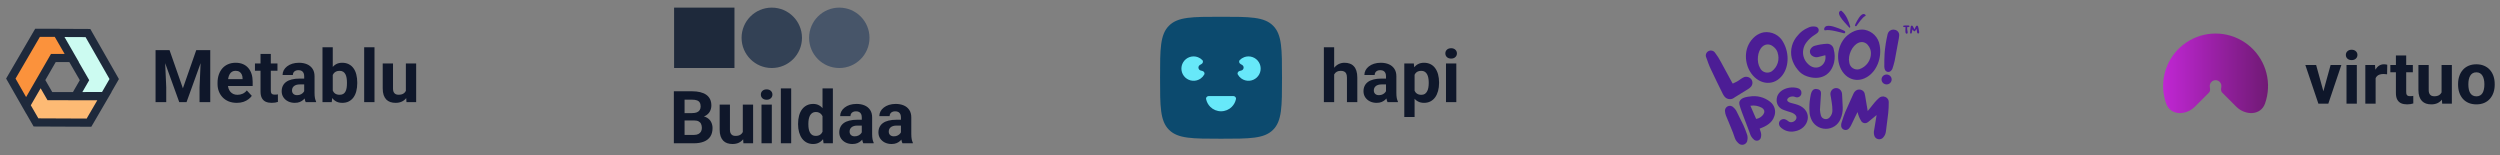
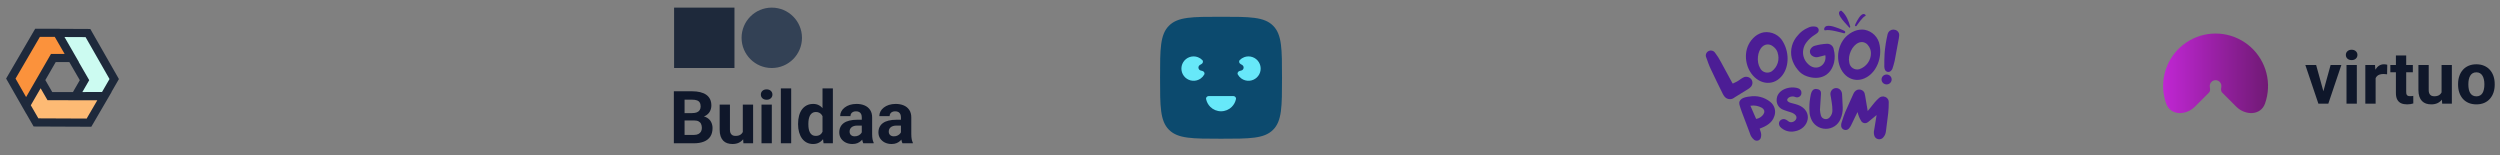
<svg xmlns="http://www.w3.org/2000/svg" width="820" height="51" viewBox="0 0 820 51" fill="none">
  <rect x="0" y="0" width="820" height="51" fill="#808080" stroke="none" />
  <path d="M11.808 40.155L8.555 34.521L13.329 26.277L16.362 31.53L34.267 31.521L29.186 40.232L11.808 40.155Z" fill="#FDBA74" />
  <path d="M37.464 25.927L34.212 31.561L24.685 31.549L27.718 26.296L18.758 10.794L28.842 10.838L37.464 25.927Z" fill="#CCFBF1" />
  <path d="M12.309 10.764H18.814L23.567 19.02L17.501 19.02L8.557 34.531L3.553 25.775L12.309 10.764Z" fill="#FB923C" />
  <path fill-rule="evenodd" clip-rule="evenodd" d="M19.607 9.46L19.588 9.426H11.541L2.008 25.768L8.551 37.218L8.56 37.205L11.033 41.489L29.953 41.574L36.597 30.182H36.553L39.007 25.931L29.621 9.504L19.607 9.46ZM25.832 20.358H25.882L21.152 12.143L28.064 12.173L35.921 25.924L33.462 30.184L27.017 30.187L29.264 26.295L25.832 20.358ZM17.968 12.102L21.194 17.682L16.728 17.682L9.082 30.941L8.561 31.842L5.098 25.782L13.078 12.102H17.968ZM14.867 26.266L18.274 20.358L22.741 20.358L26.173 26.296L23.926 30.189L17.134 30.192L14.867 26.266ZM10.104 34.527L11.4 32.279L13.327 28.95L15.589 32.869L22.38 32.866L22.369 32.885L31.916 32.896L28.42 38.891L12.582 38.82L10.104 34.527Z" fill="#1E293B" />
-   <path d="M52.629 16.438H55.605L59.988 28.965L64.371 16.438H67.348L61.184 33.5H58.793L52.629 16.438ZM51.023 16.438H53.988L54.527 28.648V33.5H51.023V16.438ZM65.988 16.438H68.965V33.5H65.449V28.648L65.988 16.438ZM77.672 33.734C76.688 33.734 75.805 33.578 75.023 33.266C74.242 32.945 73.578 32.504 73.031 31.941C72.492 31.379 72.078 30.727 71.789 29.984C71.5 29.234 71.356 28.438 71.356 27.594V27.125C71.356 26.164 71.492 25.285 71.766 24.488C72.039 23.691 72.43 23 72.938 22.414C73.453 21.828 74.078 21.379 74.812 21.066C75.547 20.746 76.375 20.586 77.297 20.586C78.195 20.586 78.992 20.734 79.688 21.031C80.383 21.328 80.965 21.75 81.434 22.297C81.91 22.844 82.269 23.5 82.512 24.266C82.754 25.023 82.875 25.867 82.875 26.797V28.203H72.797V25.953H79.559V25.695C79.559 25.227 79.473 24.809 79.301 24.441C79.137 24.066 78.887 23.77 78.551 23.551C78.215 23.332 77.785 23.223 77.262 23.223C76.816 23.223 76.434 23.32 76.113 23.516C75.793 23.711 75.531 23.984 75.328 24.336C75.133 24.688 74.984 25.102 74.883 25.578C74.789 26.047 74.742 26.562 74.742 27.125V27.594C74.742 28.102 74.812 28.57 74.953 29C75.102 29.43 75.309 29.801 75.574 30.113C75.848 30.426 76.176 30.668 76.559 30.84C76.949 31.012 77.391 31.098 77.883 31.098C78.492 31.098 79.059 30.98 79.582 30.746C80.113 30.504 80.57 30.141 80.953 29.656L82.594 31.438C82.328 31.82 81.965 32.188 81.504 32.539C81.051 32.891 80.504 33.18 79.863 33.406C79.223 33.625 78.492 33.734 77.672 33.734ZM91.008 20.82V23.211H83.625V20.82H91.008ZM85.453 17.691H88.828V29.68C88.828 30.047 88.875 30.328 88.969 30.523C89.07 30.719 89.219 30.855 89.414 30.934C89.609 31.004 89.856 31.039 90.152 31.039C90.363 31.039 90.551 31.031 90.715 31.016C90.887 30.992 91.031 30.969 91.148 30.945L91.16 33.43C90.871 33.523 90.559 33.598 90.223 33.652C89.887 33.707 89.516 33.734 89.109 33.734C88.367 33.734 87.719 33.613 87.164 33.371C86.617 33.121 86.195 32.723 85.898 32.176C85.602 31.629 85.453 30.91 85.453 30.02V17.691ZM99.773 30.641V24.992C99.773 24.586 99.707 24.238 99.574 23.949C99.441 23.652 99.234 23.422 98.953 23.258C98.68 23.094 98.324 23.012 97.887 23.012C97.512 23.012 97.188 23.078 96.914 23.211C96.641 23.336 96.43 23.52 96.281 23.762C96.133 23.996 96.059 24.273 96.059 24.594H92.684C92.684 24.055 92.809 23.543 93.059 23.059C93.309 22.574 93.672 22.148 94.148 21.781C94.625 21.406 95.191 21.113 95.848 20.902C96.512 20.691 97.254 20.586 98.074 20.586C99.059 20.586 99.934 20.75 100.699 21.078C101.465 21.406 102.066 21.898 102.504 22.555C102.949 23.211 103.172 24.031 103.172 25.016V30.441C103.172 31.137 103.215 31.707 103.301 32.152C103.387 32.59 103.512 32.973 103.676 33.301V33.5H100.266C100.102 33.156 99.977 32.727 99.891 32.211C99.812 31.688 99.773 31.164 99.773 30.641ZM100.219 25.777L100.242 27.688H98.356C97.91 27.688 97.523 27.738 97.195 27.84C96.867 27.941 96.598 28.086 96.387 28.273C96.176 28.453 96.019 28.664 95.918 28.906C95.824 29.148 95.777 29.414 95.777 29.703C95.777 29.992 95.844 30.254 95.977 30.488C96.109 30.715 96.301 30.895 96.551 31.027C96.801 31.152 97.094 31.215 97.43 31.215C97.938 31.215 98.379 31.113 98.754 30.91C99.129 30.707 99.418 30.457 99.621 30.16C99.832 29.863 99.941 29.582 99.949 29.316L100.84 30.746C100.715 31.066 100.543 31.398 100.324 31.742C100.113 32.086 99.844 32.41 99.516 32.715C99.188 33.012 98.793 33.258 98.332 33.453C97.871 33.641 97.324 33.734 96.691 33.734C95.887 33.734 95.156 33.574 94.5 33.254C93.852 32.926 93.336 32.477 92.953 31.906C92.578 31.328 92.391 30.672 92.391 29.938C92.391 29.273 92.516 28.684 92.766 28.168C93.016 27.652 93.383 27.219 93.867 26.867C94.359 26.508 94.973 26.238 95.707 26.059C96.441 25.871 97.293 25.777 98.262 25.777H100.219ZM105.773 15.5H109.148V30.594L108.809 33.5H105.773V15.5ZM117.176 27.031V27.277C117.176 28.223 117.074 29.09 116.871 29.879C116.676 30.668 116.371 31.352 115.957 31.93C115.543 32.5 115.027 32.945 114.41 33.266C113.801 33.578 113.082 33.734 112.254 33.734C111.48 33.734 110.809 33.578 110.238 33.266C109.676 32.953 109.203 32.512 108.82 31.941C108.438 31.371 108.129 30.703 107.895 29.938C107.66 29.172 107.484 28.336 107.367 27.43V26.891C107.484 25.984 107.66 25.148 107.895 24.383C108.129 23.617 108.438 22.949 108.82 22.379C109.203 21.809 109.676 21.367 110.238 21.055C110.801 20.742 111.465 20.586 112.23 20.586C113.066 20.586 113.793 20.746 114.41 21.066C115.035 21.379 115.551 21.824 115.957 22.402C116.371 22.973 116.676 23.652 116.871 24.441C117.074 25.223 117.176 26.086 117.176 27.031ZM113.801 27.277V27.031C113.801 26.516 113.762 26.031 113.684 25.578C113.613 25.117 113.488 24.715 113.309 24.371C113.129 24.02 112.883 23.742 112.57 23.539C112.266 23.336 111.871 23.234 111.387 23.234C110.926 23.234 110.535 23.312 110.215 23.469C109.895 23.625 109.629 23.844 109.418 24.125C109.215 24.406 109.062 24.742 108.961 25.133C108.859 25.516 108.797 25.938 108.773 26.398V27.934C108.797 28.551 108.898 29.098 109.078 29.574C109.266 30.043 109.547 30.414 109.922 30.688C110.305 30.953 110.801 31.086 111.41 31.086C111.887 31.086 112.281 30.992 112.594 30.805C112.906 30.617 113.148 30.352 113.32 30.008C113.5 29.664 113.625 29.262 113.695 28.801C113.766 28.332 113.801 27.824 113.801 27.277ZM122.836 15.5V33.5H119.449V15.5H122.836ZM133.125 30.465V20.82H136.5V33.5H133.324L133.125 30.465ZM133.5 27.863L134.496 27.84C134.496 28.684 134.398 29.469 134.203 30.195C134.008 30.914 133.715 31.539 133.324 32.07C132.934 32.594 132.441 33.004 131.848 33.301C131.254 33.59 130.555 33.734 129.75 33.734C129.133 33.734 128.562 33.648 128.039 33.477C127.523 33.297 127.078 33.02 126.703 32.645C126.336 32.262 126.047 31.773 125.836 31.18C125.633 30.578 125.531 29.855 125.531 29.012V20.82H128.906V29.035C128.906 29.41 128.949 29.727 129.035 29.984C129.129 30.242 129.258 30.453 129.422 30.617C129.586 30.781 129.777 30.898 129.996 30.969C130.223 31.039 130.473 31.074 130.746 31.074C131.441 31.074 131.988 30.934 132.387 30.652C132.793 30.371 133.078 29.988 133.242 29.504C133.414 29.012 133.5 28.465 133.5 27.863Z" fill="#0F172A" />
  <g clip-path="url(#clip0_23_1234)">
    <path d="M253.144 22.311C258.615 22.311 263.05 17.877 263.05 12.406C263.05 6.935 258.615 2.5 253.144 2.5C247.673 2.5 243.238 6.935 243.238 12.406C243.238 17.877 247.673 22.311 253.144 22.311Z" fill="#334155" />
-     <path d="M275.288 22.311C280.759 22.311 285.194 17.877 285.194 12.406C285.194 6.935 280.759 2.5 275.288 2.5C269.817 2.5 265.382 6.935 265.382 12.406C265.382 17.877 269.817 22.311 275.288 22.311Z" fill="#475569" />
    <path d="M240.906 2.5H221.104V22.302H240.906V2.5Z" fill="#1E293B" />
    <path d="M227.703 39.512H223.32L223.297 37.098H226.977C227.625 37.098 228.156 37.016 228.57 36.852C228.984 36.68 229.293 36.434 229.496 36.113C229.707 35.785 229.812 35.387 229.812 34.918C229.812 34.387 229.711 33.957 229.508 33.629C229.312 33.301 229.004 33.062 228.582 32.914C228.168 32.766 227.633 32.691 226.977 32.691H224.539V47H221.023V29.938H226.977C227.969 29.938 228.855 30.031 229.637 30.219C230.426 30.406 231.094 30.691 231.641 31.074C232.188 31.457 232.605 31.941 232.895 32.527C233.184 33.105 233.328 33.793 233.328 34.59C233.328 35.293 233.168 35.941 232.848 36.535C232.535 37.129 232.039 37.613 231.359 37.988C230.688 38.363 229.809 38.57 228.723 38.609L227.703 39.512ZM227.551 47H222.359L223.73 44.258H227.551C228.168 44.258 228.672 44.16 229.062 43.965C229.453 43.762 229.742 43.488 229.93 43.145C230.117 42.801 230.211 42.406 230.211 41.961C230.211 41.461 230.125 41.027 229.953 40.66C229.789 40.293 229.523 40.012 229.156 39.816C228.789 39.613 228.305 39.512 227.703 39.512H224.316L224.34 37.098H228.559L229.367 38.047C230.406 38.031 231.242 38.215 231.875 38.598C232.516 38.973 232.98 39.461 233.27 40.062C233.566 40.664 233.715 41.309 233.715 41.996C233.715 43.09 233.477 44.012 233 44.762C232.523 45.504 231.824 46.062 230.902 46.438C229.988 46.812 228.871 47 227.551 47ZM243.641 43.965V34.32H247.016V47H243.84L243.641 43.965ZM244.016 41.363L245.012 41.34C245.012 42.184 244.914 42.969 244.719 43.695C244.523 44.414 244.23 45.039 243.84 45.57C243.449 46.094 242.957 46.504 242.363 46.801C241.77 47.09 241.07 47.234 240.266 47.234C239.648 47.234 239.078 47.148 238.555 46.977C238.039 46.797 237.594 46.52 237.219 46.145C236.852 45.762 236.562 45.273 236.352 44.68C236.148 44.078 236.047 43.355 236.047 42.512V34.32H239.422V42.535C239.422 42.91 239.465 43.227 239.551 43.484C239.645 43.742 239.773 43.953 239.938 44.117C240.102 44.281 240.293 44.398 240.512 44.469C240.738 44.539 240.988 44.574 241.262 44.574C241.957 44.574 242.504 44.434 242.902 44.152C243.309 43.871 243.594 43.488 243.758 43.004C243.93 42.512 244.016 41.965 244.016 41.363ZM253.156 34.32V47H249.77V34.32H253.156ZM249.559 31.016C249.559 30.523 249.73 30.117 250.074 29.797C250.418 29.477 250.879 29.316 251.457 29.316C252.027 29.316 252.484 29.477 252.828 29.797C253.18 30.117 253.355 30.523 253.355 31.016C253.355 31.508 253.18 31.914 252.828 32.234C252.484 32.555 252.027 32.715 251.457 32.715C250.879 32.715 250.418 32.555 250.074 32.234C249.73 31.914 249.559 31.508 249.559 31.016ZM259.508 29V47H256.121V29H259.508ZM269.785 44.234V29H273.184V47H270.125L269.785 44.234ZM261.77 40.812V40.566C261.77 39.598 261.879 38.719 262.098 37.93C262.316 37.133 262.637 36.449 263.059 35.879C263.48 35.309 264 34.867 264.617 34.555C265.234 34.242 265.938 34.086 266.727 34.086C267.469 34.086 268.117 34.242 268.672 34.555C269.234 34.867 269.711 35.312 270.102 35.891C270.5 36.461 270.82 37.137 271.062 37.918C271.305 38.691 271.48 39.539 271.59 40.461V41C271.48 41.883 271.305 42.703 271.062 43.461C270.82 44.219 270.5 44.883 270.102 45.453C269.711 46.016 269.234 46.453 268.672 46.766C268.109 47.078 267.453 47.234 266.703 47.234C265.914 47.234 265.211 47.074 264.594 46.754C263.984 46.434 263.469 45.984 263.047 45.406C262.633 44.828 262.316 44.148 262.098 43.367C261.879 42.586 261.77 41.734 261.77 40.812ZM265.145 40.566V40.812C265.145 41.336 265.184 41.824 265.262 42.277C265.348 42.73 265.484 43.133 265.672 43.484C265.867 43.828 266.117 44.098 266.422 44.293C266.734 44.48 267.113 44.574 267.559 44.574C268.137 44.574 268.613 44.445 268.988 44.188C269.363 43.922 269.648 43.559 269.844 43.098C270.047 42.637 270.164 42.105 270.195 41.504V39.969C270.172 39.477 270.102 39.035 269.984 38.645C269.875 38.246 269.711 37.906 269.492 37.625C269.281 37.344 269.016 37.125 268.695 36.969C268.383 36.812 268.012 36.734 267.582 36.734C267.145 36.734 266.77 36.836 266.457 37.039C266.145 37.234 265.891 37.504 265.695 37.848C265.508 38.191 265.367 38.598 265.273 39.066C265.188 39.527 265.145 40.027 265.145 40.566ZM282.664 44.141V38.492C282.664 38.086 282.598 37.738 282.465 37.449C282.332 37.152 282.125 36.922 281.844 36.758C281.57 36.594 281.215 36.512 280.777 36.512C280.402 36.512 280.078 36.578 279.805 36.711C279.531 36.836 279.32 37.02 279.172 37.262C279.023 37.496 278.949 37.773 278.949 38.094H275.574C275.574 37.555 275.699 37.043 275.949 36.559C276.199 36.074 276.562 35.648 277.039 35.281C277.516 34.906 278.082 34.613 278.738 34.402C279.402 34.191 280.145 34.086 280.965 34.086C281.949 34.086 282.824 34.25 283.59 34.578C284.355 34.906 284.957 35.398 285.395 36.055C285.84 36.711 286.062 37.531 286.062 38.516V43.941C286.062 44.637 286.105 45.207 286.191 45.652C286.277 46.09 286.402 46.473 286.566 46.801V47H283.156C282.992 46.656 282.867 46.227 282.781 45.711C282.703 45.188 282.664 44.664 282.664 44.141ZM283.109 39.277L283.133 41.188H281.246C280.801 41.188 280.414 41.238 280.086 41.34C279.758 41.441 279.488 41.586 279.277 41.773C279.066 41.953 278.91 42.164 278.809 42.406C278.715 42.648 278.668 42.914 278.668 43.203C278.668 43.492 278.734 43.754 278.867 43.988C279 44.215 279.191 44.395 279.441 44.527C279.691 44.652 279.984 44.715 280.32 44.715C280.828 44.715 281.27 44.613 281.645 44.41C282.02 44.207 282.309 43.957 282.512 43.66C282.723 43.363 282.832 43.082 282.84 42.816L283.73 44.246C283.605 44.566 283.434 44.898 283.215 45.242C283.004 45.586 282.734 45.91 282.406 46.215C282.078 46.512 281.684 46.758 281.223 46.953C280.762 47.141 280.215 47.234 279.582 47.234C278.777 47.234 278.047 47.074 277.391 46.754C276.742 46.426 276.227 45.977 275.844 45.406C275.469 44.828 275.281 44.172 275.281 43.438C275.281 42.773 275.406 42.184 275.656 41.668C275.906 41.152 276.273 40.719 276.758 40.367C277.25 40.008 277.863 39.738 278.598 39.559C279.332 39.371 280.184 39.277 281.152 39.277H283.109ZM295.508 44.141V38.492C295.508 38.086 295.441 37.738 295.309 37.449C295.176 37.152 294.969 36.922 294.688 36.758C294.414 36.594 294.059 36.512 293.621 36.512C293.246 36.512 292.922 36.578 292.648 36.711C292.375 36.836 292.164 37.02 292.016 37.262C291.867 37.496 291.793 37.773 291.793 38.094H288.418C288.418 37.555 288.543 37.043 288.793 36.559C289.043 36.074 289.406 35.648 289.883 35.281C290.359 34.906 290.926 34.613 291.582 34.402C292.246 34.191 292.988 34.086 293.809 34.086C294.793 34.086 295.668 34.25 296.434 34.578C297.199 34.906 297.801 35.398 298.238 36.055C298.684 36.711 298.906 37.531 298.906 38.516V43.941C298.906 44.637 298.949 45.207 299.035 45.652C299.121 46.09 299.246 46.473 299.41 46.801V47H296C295.836 46.656 295.711 46.227 295.625 45.711C295.547 45.188 295.508 44.664 295.508 44.141ZM295.953 39.277L295.977 41.188H294.09C293.645 41.188 293.258 41.238 292.93 41.34C292.602 41.441 292.332 41.586 292.121 41.773C291.91 41.953 291.754 42.164 291.652 42.406C291.559 42.648 291.512 42.914 291.512 43.203C291.512 43.492 291.578 43.754 291.711 43.988C291.844 44.215 292.035 44.395 292.285 44.527C292.535 44.652 292.828 44.715 293.164 44.715C293.672 44.715 294.113 44.613 294.488 44.41C294.863 44.207 295.152 43.957 295.355 43.66C295.566 43.363 295.676 43.082 295.684 42.816L296.574 44.246C296.449 44.566 296.277 44.898 296.059 45.242C295.848 45.586 295.578 45.91 295.25 46.215C294.922 46.512 294.527 46.758 294.066 46.953C293.605 47.141 293.059 47.234 292.426 47.234C291.621 47.234 290.891 47.074 290.234 46.754C289.586 46.426 289.07 45.977 288.688 45.406C288.312 44.828 288.125 44.172 288.125 43.438C288.125 42.773 288.25 42.184 288.5 41.668C288.75 41.152 289.117 40.719 289.602 40.367C290.094 40.008 290.707 39.738 291.441 39.559C292.176 39.371 293.027 39.277 293.996 39.277H295.953Z" fill="#0F172A" />
  </g>
  <g clip-path="url(#clip1_23_1234)">
    <path d="M380.5 25.5C380.5 16.072 380.5 11.358 383.429 8.429C386.358 5.5 391.072 5.5 400.5 5.5C409.928 5.5 414.642 5.5 417.571 8.429C420.5 11.358 420.5 16.072 420.5 25.5C420.5 34.928 420.5 39.642 417.571 42.571C414.642 45.5 409.928 45.5 400.5 45.5C391.072 45.5 386.358 45.5 383.429 42.571C380.5 39.642 380.5 34.928 380.5 25.5Z" fill="#0C4A6E" />
    <path d="M404.5 31.5C405.052 31.5 405.51 31.952 405.4 32.493C405.207 33.449 404.735 34.336 404.035 35.035C403.098 35.973 401.826 36.5 400.5 36.5C399.174 36.5 397.902 35.973 396.965 35.035C396.265 34.336 395.793 33.449 395.6 32.493C395.49 31.952 395.948 31.5 396.5 31.5H404.5Z" fill="#67E8F9" />
    <path d="M406.602 23.276C406.069 23.419 405.742 23.977 406.013 24.459C406.297 24.966 406.691 25.408 407.17 25.751C407.922 26.29 408.838 26.552 409.762 26.491C410.685 26.431 411.559 26.052 412.234 25.419C412.91 24.787 413.345 23.94 413.466 23.022C413.587 22.105 413.386 21.174 412.897 20.388C412.408 19.602 411.662 19.01 410.786 18.712C409.91 18.415 408.957 18.43 408.091 18.756C407.54 18.964 407.045 19.289 406.639 19.705C406.253 20.1 406.424 20.724 406.902 21L407.409 21.293C408.181 21.738 408.029 22.894 407.168 23.125L406.602 23.276Z" fill="#67E8F9" />
    <path d="M394.398 23.276C394.931 23.419 395.258 23.977 394.987 24.459C394.703 24.966 394.309 25.408 393.83 25.751C393.078 26.29 392.162 26.552 391.238 26.491C390.315 26.431 389.441 26.052 388.766 25.419C388.09 24.787 387.655 23.94 387.534 23.022C387.413 22.105 387.615 21.174 388.103 20.388C388.592 19.602 389.338 19.01 390.214 18.712C391.091 18.415 392.043 18.43 392.909 18.756C393.461 18.964 393.955 19.289 394.362 19.705C394.748 20.1 394.576 20.724 394.098 21L393.591 21.293C392.819 21.738 392.971 22.894 393.832 23.125L394.398 23.276Z" fill="#67E8F9" />
-     <path d="M437.605 15.5V33.5H434.23V15.5H437.605ZM437.125 26.715H436.199C436.207 25.832 436.324 25.02 436.551 24.277C436.777 23.527 437.102 22.879 437.523 22.332C437.945 21.777 438.449 21.348 439.035 21.043C439.629 20.738 440.285 20.586 441.004 20.586C441.629 20.586 442.195 20.676 442.703 20.855C443.219 21.027 443.66 21.309 444.027 21.699C444.402 22.082 444.691 22.586 444.895 23.211C445.098 23.836 445.199 24.594 445.199 25.484V33.5H441.801V25.461C441.801 24.898 441.719 24.457 441.555 24.137C441.398 23.809 441.168 23.578 440.863 23.445C440.566 23.305 440.199 23.234 439.762 23.234C439.277 23.234 438.863 23.324 438.52 23.504C438.184 23.684 437.914 23.934 437.711 24.254C437.508 24.566 437.359 24.934 437.266 25.355C437.172 25.777 437.125 26.23 437.125 26.715ZM454.609 30.641V24.992C454.609 24.586 454.543 24.238 454.41 23.949C454.277 23.652 454.07 23.422 453.789 23.258C453.516 23.094 453.16 23.012 452.723 23.012C452.348 23.012 452.023 23.078 451.75 23.211C451.477 23.336 451.266 23.52 451.117 23.762C450.969 23.996 450.895 24.273 450.895 24.594H447.52C447.52 24.055 447.645 23.543 447.895 23.059C448.145 22.574 448.508 22.148 448.984 21.781C449.461 21.406 450.027 21.113 450.684 20.902C451.348 20.691 452.09 20.586 452.91 20.586C453.895 20.586 454.77 20.75 455.535 21.078C456.301 21.406 456.902 21.898 457.34 22.555C457.785 23.211 458.008 24.031 458.008 25.016V30.441C458.008 31.137 458.051 31.707 458.137 32.152C458.223 32.59 458.348 32.973 458.512 33.301V33.5H455.102C454.938 33.156 454.812 32.727 454.727 32.211C454.648 31.688 454.609 31.164 454.609 30.641ZM455.055 25.777L455.078 27.688H453.191C452.746 27.688 452.359 27.738 452.031 27.84C451.703 27.941 451.434 28.086 451.223 28.273C451.012 28.453 450.855 28.664 450.754 28.906C450.66 29.148 450.613 29.414 450.613 29.703C450.613 29.992 450.68 30.254 450.812 30.488C450.945 30.715 451.137 30.895 451.387 31.027C451.637 31.152 451.93 31.215 452.266 31.215C452.773 31.215 453.215 31.113 453.59 30.91C453.965 30.707 454.254 30.457 454.457 30.16C454.668 29.863 454.777 29.582 454.785 29.316L455.676 30.746C455.551 31.066 455.379 31.398 455.16 31.742C454.949 32.086 454.68 32.41 454.352 32.715C454.023 33.012 453.629 33.258 453.168 33.453C452.707 33.641 452.16 33.734 451.527 33.734C450.723 33.734 449.992 33.574 449.336 33.254C448.688 32.926 448.172 32.477 447.789 31.906C447.414 31.328 447.227 30.672 447.227 29.938C447.227 29.273 447.352 28.684 447.602 28.168C447.852 27.652 448.219 27.219 448.703 26.867C449.195 26.508 449.809 26.238 450.543 26.059C451.277 25.871 452.129 25.777 453.098 25.777H455.055ZM463.984 23.258V38.375H460.609V20.82H463.738L463.984 23.258ZM472.012 27.02V27.266C472.012 28.188 471.902 29.043 471.684 29.832C471.473 30.621 471.16 31.309 470.746 31.895C470.332 32.473 469.816 32.926 469.199 33.254C468.59 33.574 467.887 33.734 467.09 33.734C466.316 33.734 465.645 33.578 465.074 33.266C464.504 32.953 464.023 32.516 463.633 31.953C463.25 31.383 462.941 30.723 462.707 29.973C462.473 29.223 462.293 28.418 462.168 27.559V26.914C462.293 25.992 462.473 25.148 462.707 24.383C462.941 23.609 463.25 22.941 463.633 22.379C464.023 21.809 464.5 21.367 465.062 21.055C465.633 20.742 466.301 20.586 467.066 20.586C467.871 20.586 468.578 20.738 469.188 21.043C469.805 21.348 470.32 21.785 470.734 22.355C471.156 22.926 471.473 23.605 471.684 24.395C471.902 25.184 472.012 26.059 472.012 27.02ZM468.625 27.266V27.02C468.625 26.48 468.578 25.984 468.484 25.531C468.398 25.07 468.258 24.668 468.062 24.324C467.875 23.98 467.625 23.715 467.312 23.527C467.008 23.332 466.637 23.234 466.199 23.234C465.738 23.234 465.344 23.309 465.016 23.457C464.695 23.605 464.434 23.82 464.23 24.102C464.027 24.383 463.875 24.719 463.773 25.109C463.672 25.5 463.609 25.941 463.586 26.434V28.062C463.625 28.641 463.734 29.16 463.914 29.621C464.094 30.074 464.371 30.434 464.746 30.699C465.121 30.965 465.613 31.098 466.223 31.098C466.668 31.098 467.043 31 467.348 30.805C467.652 30.602 467.898 30.324 468.086 29.973C468.281 29.621 468.418 29.215 468.496 28.754C468.582 28.293 468.625 27.797 468.625 27.266ZM477.672 20.82V33.5H474.285V20.82H477.672ZM474.074 17.516C474.074 17.023 474.246 16.617 474.59 16.297C474.934 15.977 475.395 15.816 475.973 15.816C476.543 15.816 477 15.977 477.344 16.297C477.695 16.617 477.871 17.023 477.871 17.516C477.871 18.008 477.695 18.414 477.344 18.734C477 19.055 476.543 19.215 475.973 19.215C475.395 19.215 474.934 19.055 474.59 18.734C474.246 18.414 474.074 18.008 474.074 17.516Z" fill="#0F172A" />
  </g>
  <g clip-path="url(#clip2_23_1234)">
-     <path d="M625.027 8.909C625.027 8.96 625.027 9.024 625.014 9.062C624.948 9.563 624.948 10.063 624.987 10.576C625.014 10.704 625.04 10.832 625.145 10.935C625.315 11.127 625.578 11.089 625.683 10.858C625.735 10.743 625.735 10.627 625.709 10.512C625.578 10.024 625.551 9.511 625.538 9.011C625.538 8.986 625.538 8.947 625.538 8.909C625.683 8.896 625.814 8.883 625.932 8.883C626.024 8.87 626.102 8.857 626.168 8.819C626.365 8.716 626.365 8.498 626.155 8.396C626.076 8.357 625.971 8.344 625.879 8.344C625.551 8.357 625.224 8.357 624.896 8.357C624.778 8.357 624.659 8.37 624.541 8.383C624.476 8.396 624.397 8.396 624.345 8.434C624.253 8.473 624.2 8.537 624.2 8.626C624.213 8.716 624.253 8.768 624.345 8.806C624.397 8.844 624.463 8.857 624.528 8.857C624.686 8.87 624.856 8.896 625.027 8.909ZM628.634 9.499C628.634 9.511 628.647 9.524 628.647 9.524C628.7 9.871 628.752 10.204 628.792 10.537C628.805 10.653 628.818 10.755 628.897 10.845C629.067 11.063 629.329 11.038 629.447 10.807C629.5 10.691 629.513 10.576 629.487 10.448C629.408 10.063 629.369 9.678 629.29 9.306C629.238 9.075 629.172 8.857 629.106 8.652C629.067 8.524 628.975 8.434 628.818 8.421C628.66 8.396 628.542 8.473 628.477 8.588C628.398 8.691 628.332 8.793 628.28 8.909C628.188 9.114 628.109 9.319 628.005 9.511C627.991 9.563 627.978 9.601 627.952 9.64C627.939 9.614 627.926 9.601 627.926 9.601C627.755 9.281 627.598 8.96 627.427 8.652C627.401 8.626 627.388 8.601 627.375 8.575C627.296 8.46 627.204 8.396 627.06 8.396C626.929 8.408 626.824 8.485 626.758 8.601C626.732 8.652 626.732 8.691 626.719 8.742C626.666 9.152 626.601 9.563 626.548 9.973C626.522 10.204 626.509 10.435 626.509 10.666C626.496 10.717 626.509 10.781 626.535 10.832C626.562 10.935 626.64 10.999 626.745 11.012C626.876 11.025 626.968 10.986 627.008 10.884C627.047 10.807 627.06 10.743 627.073 10.679C627.126 10.448 627.165 10.23 627.204 10.012C627.231 9.883 627.244 9.781 627.283 9.64C627.309 9.691 627.335 9.729 627.362 9.768C627.48 9.922 627.598 10.076 627.742 10.204C627.886 10.307 628.005 10.294 628.123 10.178C628.149 10.153 628.162 10.14 628.188 10.114C628.306 9.935 628.451 9.755 628.569 9.576C628.595 9.55 628.608 9.524 628.634 9.499Z" fill="#4C1D95" />
    <path d="M598.409 9.161C598.317 9.404 598.3 9.58 598.342 9.726C598.389 9.924 598.509 9.989 598.673 9.939C600.214 9.566 603.593 10.624 604.844 10.918C605.139 10.98 605.379 10.608 605.177 10.274C604.883 9.951 601.506 8.567 600.218 8.491C599.713 8.463 598.81 8.337 598.409 9.161Z" fill="#4C1D95" />
    <path d="M611.613 4.68C611.777 4.772 611.869 4.861 611.915 4.96C611.982 5.089 611.946 5.179 611.833 5.225C610.815 5.711 609.459 7.803 608.912 8.525C608.78 8.691 608.474 8.594 608.427 8.321C608.437 8.012 609.638 5.742 610.309 5.123C610.572 4.882 611.008 4.408 611.613 4.68Z" fill="#4C1D95" />
    <path d="M603.502 3.65C603.7 3.504 603.905 3.453 604.009 3.548C605.546 4.833 606.361 6.868 606.866 8.731C606.885 8.774 606.886 8.836 606.871 8.901C606.864 8.957 606.823 9.015 606.757 9.061C606.686 9.111 606.626 9.126 606.597 9.083C605.924 8.187 602.077 4.702 603.502 3.65Z" fill="#4C1D95" />
    <path d="M570.961 25.928C571.329 25.66 571.73 25.436 572.153 25.263C572.597 25.139 573.069 25.16 573.5 25.322C573.93 25.484 574.294 25.778 574.538 26.161C574.756 26.543 574.842 26.983 574.781 27.416C574.721 27.849 574.519 28.252 574.204 28.563C573.961 28.815 573.684 29.034 573.382 29.215C572.034 30.067 570.675 30.871 569.315 31.722C569.037 31.935 568.742 32.126 568.433 32.293C567.963 32.523 567.425 32.584 566.914 32.467C566.402 32.35 565.948 32.062 565.631 31.652C565.394 31.362 565.193 31.045 565.035 30.708C563.747 28.061 562.411 25.426 561.171 22.733C560.599 21.567 560.134 20.227 559.681 18.933C559.485 18.556 559.446 18.121 559.574 17.717C559.702 17.314 559.985 16.976 560.364 16.774C560.743 16.572 561.188 16.522 561.604 16.636C562.019 16.749 562.373 17.017 562.59 17.382C563.257 18.248 563.848 19.169 564.355 20.133C565.643 22.465 566.871 24.797 568.111 27.059C568.183 27.184 568.263 27.304 568.35 27.42C569.283 27.036 570.161 26.535 570.961 25.928Z" fill="#4C1D95" />
    <path d="M584.276 25.114C581.331 28.483 576.394 27.632 573.914 23.295C572.149 20.218 571.839 15.134 575.679 11.928C576.499 11.257 577.479 10.8 578.529 10.599C579.816 10.419 581.128 10.641 582.278 11.233C583.428 11.826 584.357 12.759 584.932 13.899C587.031 17.629 586.733 22.386 584.276 25.114ZM583.084 17.256C582.771 16.339 582.143 15.557 581.307 15.041C580.834 14.711 580.259 14.551 579.679 14.587C579.099 14.623 578.55 14.854 578.123 15.239C576.418 16.72 576.06 20.229 577.301 22.316C577.459 22.656 577.691 22.959 577.981 23.202C578.271 23.446 578.612 23.624 578.98 23.725C579.348 23.826 579.734 23.847 580.111 23.787C580.489 23.727 580.848 23.587 581.164 23.377C582.088 22.676 582.766 21.712 583.104 20.617C583.442 19.522 583.422 18.351 583.048 17.268L583.084 17.256Z" fill="#4C1D95" />
    <path d="M596.295 18.725C595.994 18.788 595.682 18.792 595.379 18.736C595.076 18.68 594.788 18.565 594.531 18.399C594.306 18.273 594.112 18.1 593.964 17.892C593.816 17.685 593.716 17.447 593.673 17.198C593.629 16.948 593.643 16.692 593.713 16.448C593.783 16.204 593.908 15.978 594.078 15.787C594.374 15.403 594.794 15.127 595.27 15.006C596.513 14.653 597.793 14.438 599.086 14.365C599.37 14.332 599.657 14.356 599.932 14.434C600.207 14.512 600.462 14.643 600.685 14.819C600.907 14.995 601.091 15.212 601.226 15.459C601.361 15.705 601.444 15.975 601.471 16.253C601.843 17.62 601.884 19.054 601.59 20.439C600.517 24.916 596.82 26.455 592.671 25.021C591.506 24.637 590.484 23.923 589.737 22.969C588.741 21.82 588.034 20.458 587.674 18.993C587.383 17.689 587.415 16.335 587.768 15.045C588.12 13.755 588.783 12.567 589.701 11.578C590.573 10.504 591.704 9.659 592.993 9.118C593.807 8.68 594.76 8.555 595.664 8.769C595.869 8.824 596.055 8.932 596.203 9.082C596.35 9.231 596.455 9.417 596.505 9.619C596.555 9.821 596.548 10.033 596.486 10.232C596.424 10.431 596.309 10.61 596.152 10.751C595.855 11.014 595.531 11.248 595.187 11.45C594.126 12.11 593.204 12.961 592.468 13.957C591.985 14.601 591.653 15.341 591.494 16.125C591.336 16.908 591.355 17.716 591.55 18.492C591.82 19.55 592.42 20.499 593.267 21.208C595.89 23.54 599.3 21.29 598.704 18.107C597.834 18.317 597.071 18.539 596.295 18.725Z" fill="#4C1D95" />
    <path d="M612.322 25.301C608.446 27.633 604.035 25.301 603.069 20.404C602.365 16.907 603.701 12.01 608.375 10.144C609.369 9.756 610.448 9.62 611.511 9.748C612.788 9.977 613.959 10.591 614.86 11.505C615.76 12.419 616.345 13.587 616.531 14.843C617.318 19.005 615.529 23.447 612.322 25.301ZM613.669 17.454C613.668 16.486 613.318 15.549 612.68 14.808C612.338 14.35 611.845 14.021 611.284 13.879C610.723 13.736 610.129 13.789 609.603 14.027C607.504 14.913 606.026 18.131 606.562 20.497C606.603 20.869 606.727 21.227 606.924 21.547C607.121 21.867 607.388 22.141 607.705 22.349C608.022 22.558 608.381 22.697 608.759 22.756C609.136 22.814 609.522 22.791 609.889 22.689C610.999 22.31 611.959 21.602 612.637 20.664C613.314 19.725 613.675 18.603 613.669 17.454Z" fill="#4C1D95" />
    <path d="M620.45 26.28C620.391 26.707 620.162 27.093 619.812 27.355C619.462 27.616 619.02 27.73 618.584 27.673C618.147 27.616 617.752 27.392 617.485 27.049C617.218 26.707 617.1 26.275 617.159 25.849C617.217 25.422 617.447 25.035 617.797 24.774C618.147 24.513 618.589 24.398 619.025 24.455C619.461 24.513 619.857 24.737 620.124 25.079C620.391 25.421 620.508 25.853 620.45 26.28ZM619.412 10.552C619.639 10.214 619.972 9.956 620.361 9.817C620.75 9.679 621.174 9.666 621.571 9.783C621.974 9.882 622.33 10.113 622.58 10.437C622.829 10.762 622.957 11.161 622.942 11.567C622.889 12.218 622.79 12.865 622.644 13.502C622.25 15.659 621.869 17.816 621.452 19.949C621.261 20.8 621.01 21.616 620.736 22.479C620.641 22.749 620.481 22.993 620.271 23.19C620.14 23.339 619.973 23.453 619.786 23.522C619.598 23.591 619.395 23.613 619.197 23.585C618.998 23.557 618.81 23.48 618.65 23.363C618.49 23.245 618.362 23.089 618.28 22.911C618.138 22.59 618.061 22.245 618.053 21.896C618.053 20.451 618.053 18.993 618.149 17.536C618.311 15.456 618.629 13.391 619.102 11.357C619.158 11.084 619.263 10.824 619.412 10.587V10.552Z" fill="#4C1D95" />
-     <path fill-rule="evenodd" clip-rule="evenodd" d="M565.923 35.649C565.782 35.956 565.744 36.299 565.813 36.629C565.858 37.063 565.959 37.491 566.112 37.901C566.303 38.404 566.517 38.901 566.78 39.514C566.841 39.655 566.904 39.802 566.97 39.957C567.326 40.787 567.772 41.848 568.367 43.384C568.535 43.82 568.684 44.26 568.835 44.703C568.896 44.882 568.957 45.061 569.019 45.241C569.243 45.88 569.629 46.455 570.14 46.91C570.356 47.161 570.644 47.343 570.967 47.434C571.296 47.527 571.645 47.522 571.971 47.417C572.296 47.313 572.582 47.116 572.791 46.851C572.996 46.591 573.118 46.278 573.142 45.951C573.275 45.313 573.229 44.652 573.01 44.038C572.662 43.017 572.266 41.996 571.809 40.996L571.807 40.992C571.055 39.428 570.291 37.876 569.49 36.322L569.484 36.311C569.25 35.907 568.946 35.545 568.585 35.242C568.35 34.972 568.027 34.79 567.67 34.727C567.305 34.663 566.929 34.727 566.609 34.909C566.306 35.079 566.066 35.337 565.923 35.649Z" fill="#4C1D95" />
    <path fill-rule="evenodd" clip-rule="evenodd" d="M577.406 31.799C576.227 31.5 574.996 31.457 573.798 31.671C572.871 31.761 571.958 31.97 571.325 32.384C571.003 32.595 570.742 32.866 570.597 33.21C570.452 33.556 570.433 33.952 570.552 34.393C570.77 35.201 571.053 35.986 571.336 36.769L571.381 36.896L571.382 36.899C572.232 39.173 573.089 41.44 573.955 43.699C574.055 44.055 574.198 44.398 574.38 44.722L574.383 44.728C574.623 45.13 574.931 45.49 575.293 45.792C575.475 45.959 575.699 46.074 575.942 46.125C576.187 46.177 576.443 46.162 576.68 46.081C576.917 46.001 577.128 45.859 577.288 45.669C577.445 45.483 577.549 45.259 577.586 45.021C577.743 44.372 577.693 43.693 577.443 43.073C577.365 42.865 577.304 42.652 577.239 42.427C577.218 42.353 577.196 42.276 577.173 42.199C579.153 41.442 581.261 40.424 582.002 38.056C582.292 37.238 582.316 36.352 582.071 35.519C581.826 34.686 581.322 33.947 580.63 33.405C579.688 32.646 578.588 32.098 577.406 31.799ZM574.138 34.703C574.177 34.692 574.217 34.682 574.256 34.672C575.545 34.474 576.865 34.738 577.971 35.416C578.458 35.747 578.658 36.116 578.692 36.47C578.728 36.835 578.592 37.23 578.32 37.611C577.804 38.328 576.864 38.903 576.015 39.01C575.396 37.617 574.768 36.166 574.138 34.703Z" fill="#4C1D95" />
    <path d="M585.265 29.247C586.668 28.613 588.407 28.504 589.768 28.95C590.111 29.047 590.408 29.258 590.609 29.547C590.809 29.834 590.901 30.179 590.87 30.524C590.868 30.749 590.812 30.969 590.706 31.168C590.598 31.371 590.442 31.545 590.251 31.676C590.06 31.807 589.839 31.892 589.608 31.922C589.376 31.952 589.14 31.927 588.921 31.849L588.904 31.843L588.888 31.835C588.776 31.778 588.657 31.735 588.533 31.706L588.525 31.705C587.568 31.456 586.665 31.868 586.335 32.374C586.178 32.615 586.159 32.859 586.29 33.081C586.43 33.318 586.774 33.584 587.47 33.774C587.662 33.825 587.858 33.875 588.057 33.925C588.608 34.065 589.18 34.21 589.733 34.41L589.735 34.411C592.288 35.361 593.238 37.327 592.913 39.177C592.591 41.007 591.029 42.671 588.679 43.064C587.824 43.249 586.934 43.213 586.098 42.959C585.259 42.705 584.503 42.24 583.905 41.611L583.889 41.595C583.701 41.358 583.574 41.08 583.517 40.784C583.466 40.518 583.493 40.242 583.596 39.99C583.698 39.74 583.871 39.523 584.095 39.365C584.331 39.186 584.616 39.079 584.914 39.057C585.21 39.034 585.508 39.097 585.768 39.238C586.029 39.361 586.271 39.518 586.488 39.705L586.492 39.708C586.877 40.052 587.342 40.141 587.788 40.058C588.241 39.974 588.667 39.712 588.941 39.365C589.213 39.02 589.322 38.609 589.192 38.211C589.062 37.81 588.67 37.361 587.808 36.985C587.583 36.891 587.35 36.816 587.107 36.743C587.041 36.723 586.975 36.703 586.907 36.683C586.728 36.63 586.543 36.575 586.362 36.514C586.237 36.473 586.113 36.433 585.99 36.394C585.655 36.288 585.329 36.184 585.014 36.044C584.33 35.816 583.739 35.379 583.329 34.797C582.917 34.212 582.71 33.513 582.738 32.804C582.74 31.075 583.853 29.885 585.265 29.247Z" fill="#4C1D95" />
    <path d="M603.062 29.063C602.79 28.933 602.489 28.872 602.186 28.884C601.883 28.896 601.589 28.981 601.328 29.133C601.07 29.283 600.853 29.494 600.698 29.746C600.555 29.958 600.457 30.196 600.408 30.445C600.359 30.694 600.36 30.95 600.411 31.199C600.462 31.518 600.518 31.829 600.574 32.135C600.666 32.642 600.755 33.137 600.814 33.642L600.816 33.655C600.95 34.448 601.021 35.249 601.027 36.052L601.028 36.063C601.074 36.931 600.771 37.781 600.186 38.434L600.177 38.445C599.986 38.684 599.731 38.866 599.441 38.972C599.15 39.077 598.836 39.101 598.532 39.041C598.228 38.982 597.948 38.841 597.721 38.634C597.495 38.428 597.332 38.163 597.25 37.87C597.076 37.255 596.975 36.621 596.95 35.983L597.247 31.357C597.251 31.297 597.256 31.235 597.262 31.172C597.273 31.031 597.284 30.888 597.289 30.755C597.296 30.558 597.29 30.356 597.243 30.165C597.196 29.97 597.104 29.784 596.943 29.626C596.783 29.469 596.567 29.353 596.295 29.275C595.804 29.136 595.388 29.14 595.042 29.284C594.695 29.427 594.458 29.694 594.29 30.002C594.123 30.308 594.016 30.67 593.935 31.032C593.875 31.301 593.827 31.583 593.781 31.852C593.765 31.945 593.749 32.035 593.734 32.124L593.733 32.126C593.488 33.6 593.414 35.096 593.515 36.586C593.534 37.391 593.706 38.186 594.022 38.929C594.378 39.889 595.024 40.721 595.874 41.314C596.725 41.909 597.741 42.236 598.787 42.254C599.834 42.271 600.861 41.977 601.732 41.411C602.602 40.846 603.277 40.035 603.666 39.088C604.211 37.88 604.467 36.567 604.414 35.248C604.382 34.285 604.328 33.315 604.275 32.35C604.249 31.876 604.223 31.404 604.199 30.934C604.187 30.463 604.029 30.007 603.744 29.627C603.568 29.387 603.334 29.193 603.062 29.063Z" fill="#4C1D95" />
    <path d="M612.696 36.317C612.669 36.352 612.639 36.387 612.609 36.424C612.388 35.175 612.182 33.927 611.977 32.676C611.903 32.228 611.829 31.777 611.755 31.328L611.746 31.278L611.719 31.235C611.668 31.153 611.663 31.073 611.663 30.903V30.883L611.66 30.864C611.604 30.512 611.441 30.184 611.192 29.924C610.944 29.665 610.622 29.484 610.268 29.406C609.914 29.32 609.543 29.339 609.2 29.46C608.858 29.58 608.56 29.796 608.343 30.081C608.162 30.3 608.014 30.543 607.904 30.802C607.652 31.36 607.398 31.92 607.144 32.481L607.14 32.491C606.504 33.892 605.865 35.303 605.244 36.725L605.242 36.729C604.861 37.651 604.547 38.623 604.233 39.591C604.171 39.784 604.108 39.977 604.045 40.17C603.932 40.476 603.882 40.8 603.899 41.125C603.879 41.415 603.95 41.705 604.103 41.955C604.259 42.21 604.494 42.411 604.773 42.529C605.069 42.656 605.399 42.682 605.713 42.605C606.025 42.528 606.303 42.352 606.502 42.104C606.756 41.798 606.974 41.465 607.152 41.112C607.678 40.06 608.181 38.996 608.681 37.936C608.875 37.526 609.063 37.158 609.277 36.759C609.292 36.808 609.307 36.856 609.322 36.904C609.546 37.87 609.925 38.794 610.444 39.645C610.542 39.825 610.679 39.982 610.845 40.106C611.013 40.231 611.207 40.319 611.413 40.364C611.619 40.409 611.833 40.409 612.04 40.365C612.246 40.321 612.44 40.233 612.608 40.108L612.941 39.864L615.523 37.737L615.371 38.689C615.161 39.997 614.953 41.294 614.732 42.591C614.587 43.166 614.588 43.767 614.733 44.342C614.795 44.665 614.955 44.963 615.192 45.197C615.431 45.433 615.737 45.594 616.07 45.658C616.403 45.721 616.748 45.686 617.061 45.556C617.369 45.428 617.63 45.213 617.813 44.939C618.239 44.423 618.504 43.798 618.577 43.138C618.687 42.206 618.81 41.262 618.934 40.318C619.077 39.23 619.22 38.142 619.34 37.075L619.341 37.072C619.457 35.904 619.513 34.731 619.509 33.558C619.534 33.187 619.44 32.818 619.239 32.502C619.037 32.185 618.738 31.939 618.384 31.798C618.017 31.635 617.605 31.591 617.21 31.674C616.818 31.756 616.463 31.958 616.196 32.251C615.72 32.681 615.273 33.142 614.859 33.63L614.856 33.634C614.404 34.185 613.954 34.747 613.508 35.306C613.236 35.645 612.965 35.984 612.696 36.317Z" fill="#4C1D95" />
  </g>
  <g clip-path="url(#clip3_23_1234)">
    <path d="M719.947 34.968C716.961 37.954 711.903 37.942 710.491 33.962C710.214 33.183 709.993 32.382 709.831 31.564C709.167 28.227 709.507 24.767 710.81 21.622C712.112 18.478 714.318 15.791 717.148 13.9C719.977 12.009 723.304 11 726.708 11C730.111 11 733.438 12.009 736.267 13.9C739.097 15.791 741.303 18.478 742.605 21.622C743.907 24.767 744.248 28.227 743.584 31.564C743.422 32.382 743.201 33.183 742.924 33.962C741.512 37.942 736.454 37.954 733.468 34.968L728.858 30.358C728.418 29.918 728.463 29.192 728.585 28.581C728.659 28.21 728.621 27.825 728.476 27.475C728.331 27.125 728.086 26.826 727.771 26.616C727.456 26.405 727.086 26.293 726.708 26.293C726.329 26.293 725.959 26.405 725.644 26.616C725.329 26.826 725.084 27.125 724.939 27.475C724.794 27.825 724.756 28.21 724.83 28.581C724.951 29.192 724.997 29.918 724.557 30.358L719.947 34.968Z" fill="url(#paint0_linear_23_1234)" />
    <path d="M761.625 31.539L764.438 21.32H767.965L763.688 34H761.555L761.625 31.539ZM759.691 21.32L762.516 31.551L762.574 34H760.43L756.152 21.32H759.691ZM773.039 21.32V34H769.652V21.32H773.039ZM769.441 18.016C769.441 17.523 769.613 17.117 769.957 16.797C770.301 16.477 770.762 16.316 771.34 16.316C771.91 16.316 772.367 16.477 772.711 16.797C773.062 17.117 773.238 17.523 773.238 18.016C773.238 18.508 773.062 18.914 772.711 19.234C772.367 19.555 771.91 19.715 771.34 19.715C770.762 19.715 770.301 19.555 769.957 19.234C769.613 18.914 769.441 18.508 769.441 18.016ZM779.203 24.086V34H775.828V21.32H779.004L779.203 24.086ZM783.023 21.238L782.965 24.367C782.801 24.344 782.602 24.324 782.367 24.309C782.141 24.285 781.934 24.273 781.746 24.273C781.27 24.273 780.855 24.336 780.504 24.461C780.16 24.578 779.871 24.754 779.637 24.988C779.41 25.223 779.238 25.508 779.121 25.844C779.012 26.18 778.949 26.562 778.934 26.992L778.254 26.781C778.254 25.961 778.336 25.207 778.5 24.52C778.664 23.824 778.902 23.219 779.215 22.703C779.535 22.188 779.926 21.789 780.387 21.508C780.848 21.227 781.375 21.086 781.969 21.086C782.156 21.086 782.348 21.102 782.543 21.133C782.738 21.156 782.898 21.191 783.023 21.238ZM791.414 21.32V23.711H784.031V21.32H791.414ZM785.859 18.191H789.234V30.18C789.234 30.547 789.281 30.828 789.375 31.023C789.477 31.219 789.625 31.355 789.82 31.434C790.016 31.504 790.262 31.539 790.559 31.539C790.77 31.539 790.957 31.531 791.121 31.516C791.293 31.492 791.438 31.469 791.555 31.445L791.566 33.93C791.277 34.023 790.965 34.098 790.629 34.152C790.293 34.207 789.922 34.234 789.516 34.234C788.773 34.234 788.125 34.113 787.57 33.871C787.023 33.621 786.602 33.223 786.305 32.676C786.008 32.129 785.859 31.41 785.859 30.52V18.191ZM800.836 30.965V21.32H804.211V34H801.035L800.836 30.965ZM801.211 28.363L802.207 28.34C802.207 29.184 802.109 29.969 801.914 30.695C801.719 31.414 801.426 32.039 801.035 32.57C800.645 33.094 800.152 33.504 799.559 33.801C798.965 34.09 798.266 34.234 797.461 34.234C796.844 34.234 796.273 34.148 795.75 33.977C795.234 33.797 794.789 33.52 794.414 33.145C794.047 32.762 793.758 32.273 793.547 31.68C793.344 31.078 793.242 30.355 793.242 29.512V21.32H796.617V29.535C796.617 29.91 796.66 30.227 796.746 30.484C796.84 30.742 796.969 30.953 797.133 31.117C797.297 31.281 797.488 31.398 797.707 31.469C797.934 31.539 798.184 31.574 798.457 31.574C799.152 31.574 799.699 31.434 800.098 31.152C800.504 30.871 800.789 30.488 800.953 30.004C801.125 29.512 801.211 28.965 801.211 28.363ZM806.25 27.789V27.543C806.25 26.613 806.383 25.758 806.648 24.977C806.914 24.188 807.301 23.504 807.809 22.926C808.316 22.348 808.941 21.898 809.684 21.578C810.426 21.25 811.277 21.086 812.238 21.086C813.199 21.086 814.055 21.25 814.805 21.578C815.555 21.898 816.184 22.348 816.691 22.926C817.207 23.504 817.598 24.188 817.863 24.977C818.129 25.758 818.262 26.613 818.262 27.543V27.789C818.262 28.711 818.129 29.566 817.863 30.355C817.598 31.137 817.207 31.82 816.691 32.406C816.184 32.984 815.559 33.434 814.816 33.754C814.074 34.074 813.223 34.234 812.262 34.234C811.301 34.234 810.445 34.074 809.695 33.754C808.953 33.434 808.324 32.984 807.809 32.406C807.301 31.82 806.914 31.137 806.648 30.355C806.383 29.566 806.25 28.711 806.25 27.789ZM809.625 27.543V27.789C809.625 28.32 809.672 28.816 809.766 29.277C809.859 29.738 810.008 30.145 810.211 30.496C810.422 30.84 810.695 31.109 811.031 31.305C811.367 31.5 811.777 31.598 812.262 31.598C812.73 31.598 813.133 31.5 813.469 31.305C813.805 31.109 814.074 30.84 814.277 30.496C814.48 30.145 814.629 29.738 814.723 29.277C814.824 28.816 814.875 28.32 814.875 27.789V27.543C814.875 27.027 814.824 26.543 814.723 26.09C814.629 25.629 814.477 25.223 814.266 24.871C814.062 24.512 813.793 24.23 813.457 24.027C813.121 23.824 812.715 23.723 812.238 23.723C811.762 23.723 811.355 23.824 811.02 24.027C810.691 24.23 810.422 24.512 810.211 24.871C810.008 25.223 809.859 25.629 809.766 26.09C809.672 26.543 809.625 27.027 809.625 27.543Z" fill="#0F172A" />
  </g>
  <defs>
    <linearGradient id="paint0_linear_23_1234" x1="709.5" y1="23.881" x2="743.915" y2="23.881" gradientUnits="userSpaceOnUse">
      <stop stop-color="#C026D3" />
      <stop offset="1" stop-color="#701A75" />
    </linearGradient>
    <clipPath id="clip0_23_1234">
      <rect width="82" height="51" fill="white" transform="translate(218.5)" />
    </clipPath>
    <clipPath id="clip1_23_1234">
      <rect width="99" height="40" fill="white" transform="translate(380.5 5.5)" />
    </clipPath>
    <clipPath id="clip2_23_1234">
      <rect width="70" height="44" fill="white" transform="translate(559.5 3.5)" />
    </clipPath>
    <clipPath id="clip3_23_1234">
      <rect width="110" height="29" fill="white" transform="translate(709.5 11)" />
    </clipPath>
  </defs>
</svg>